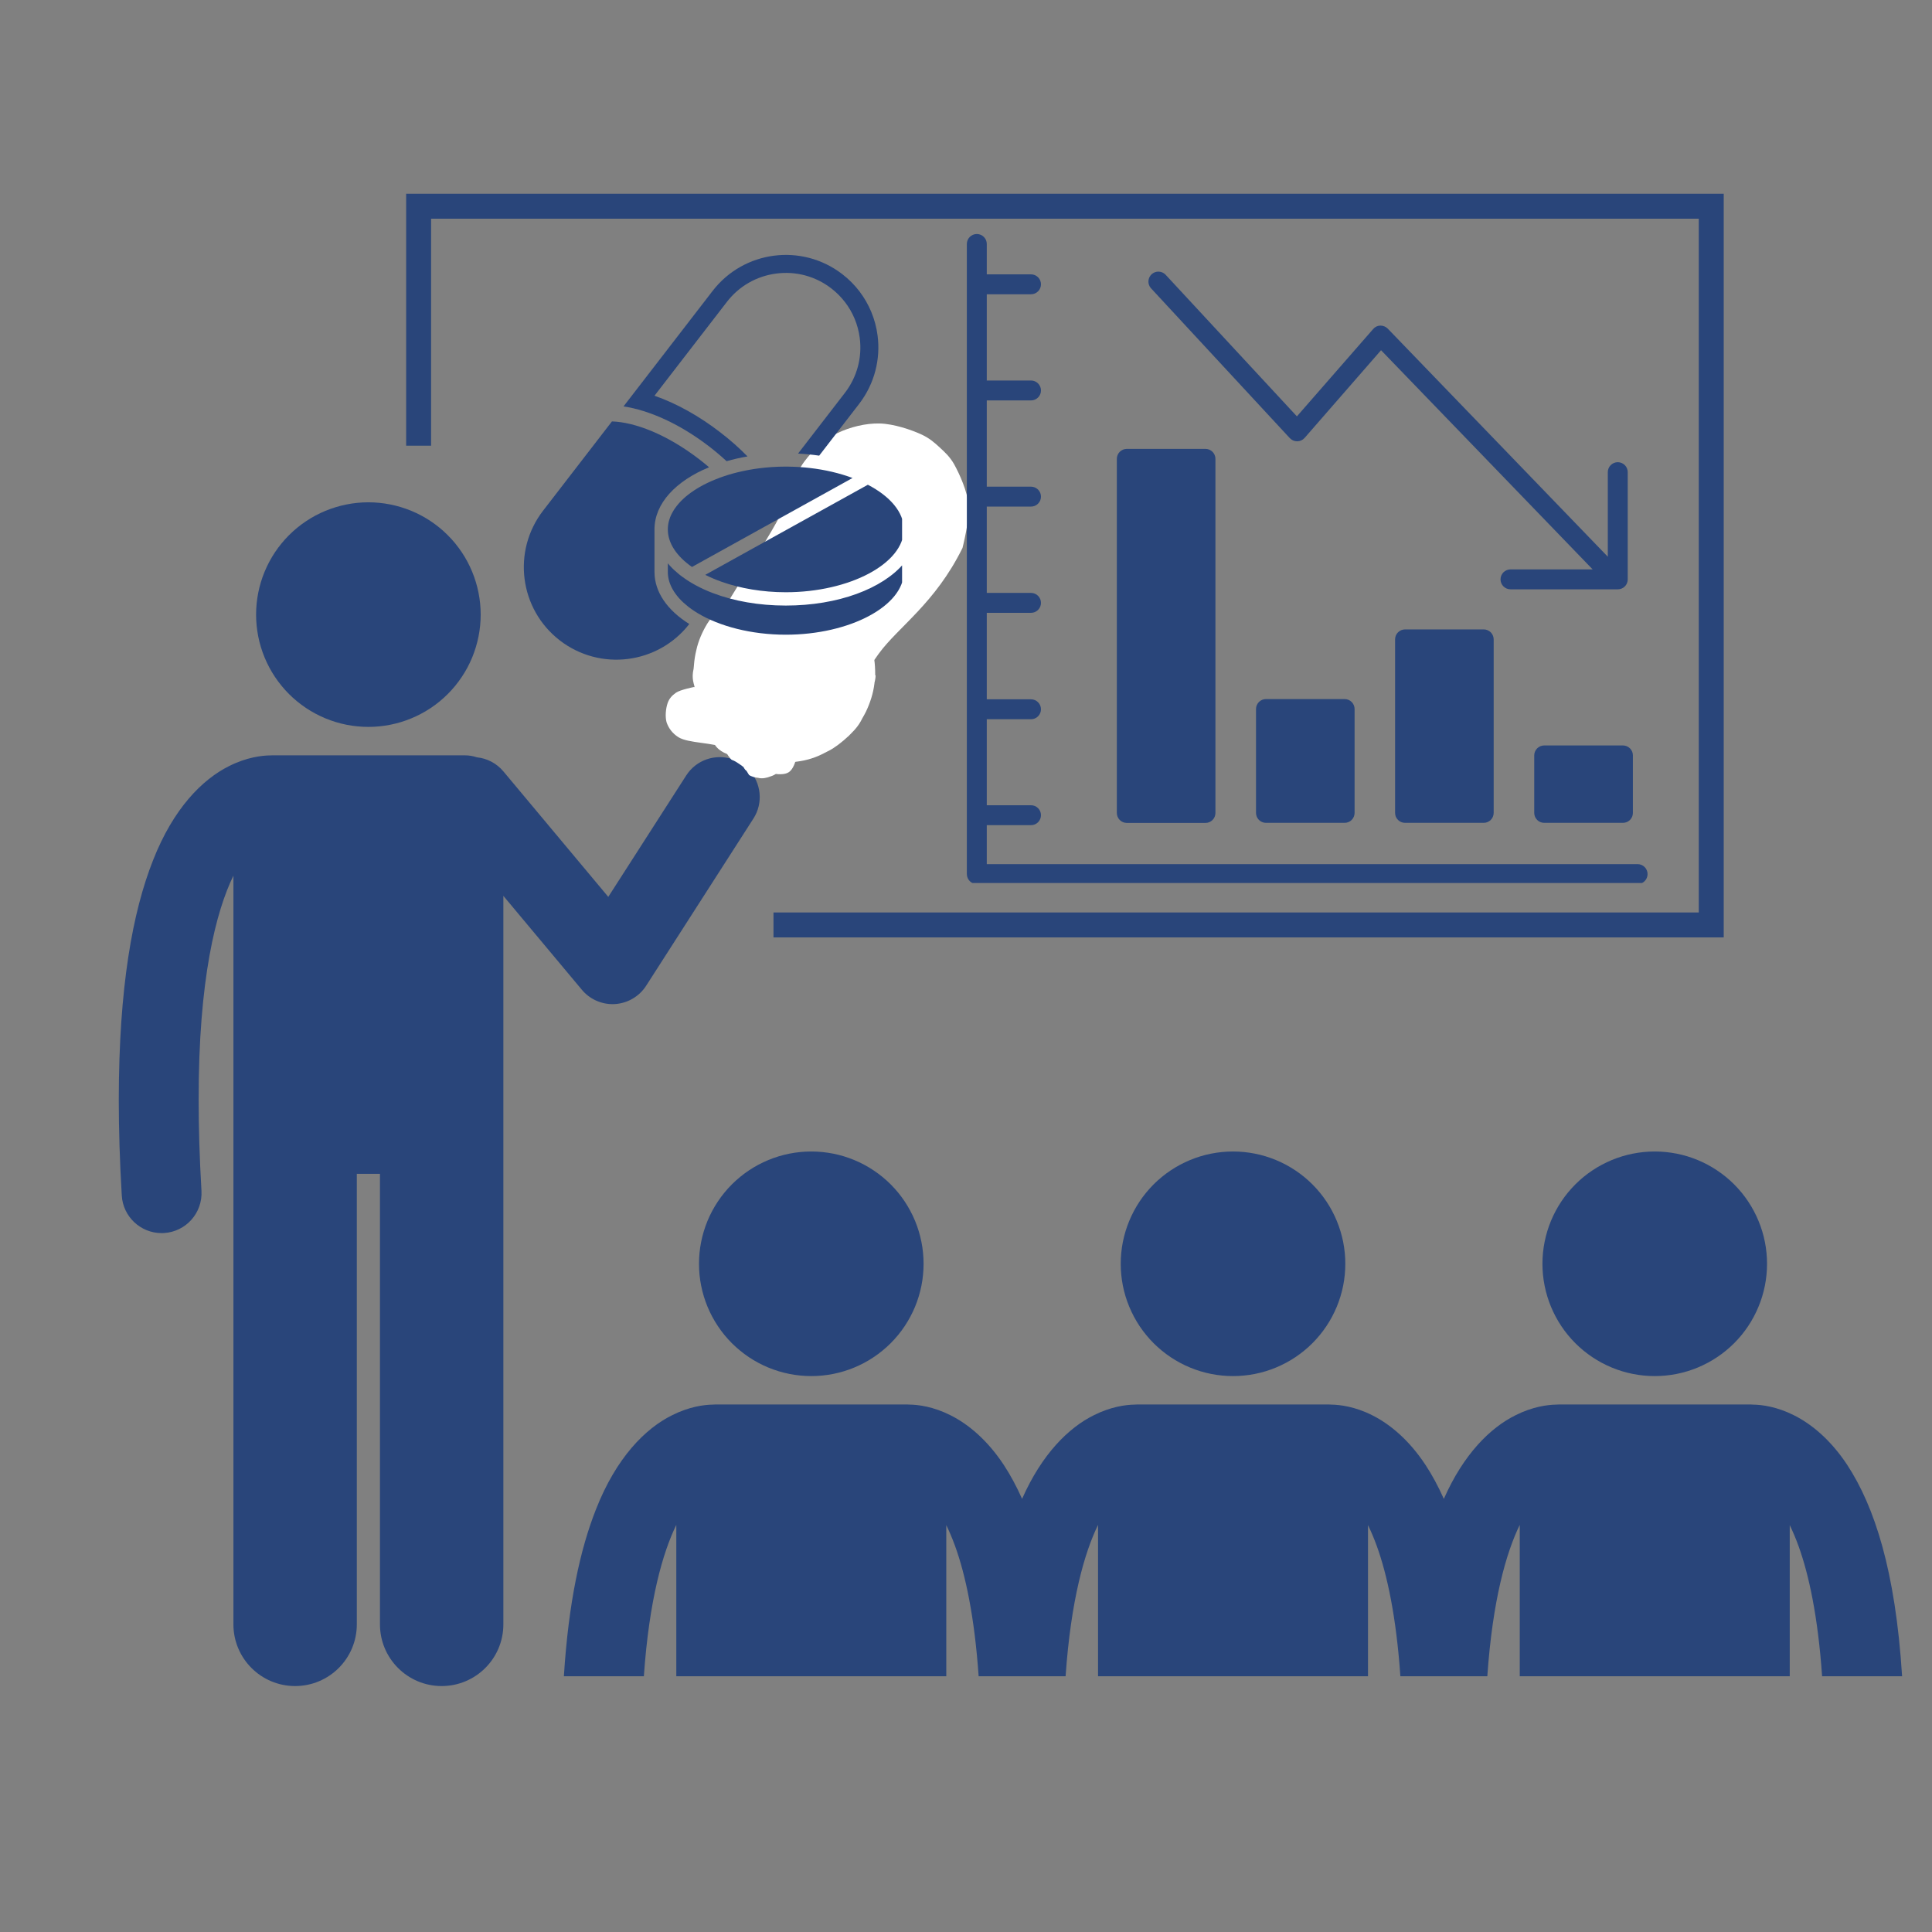
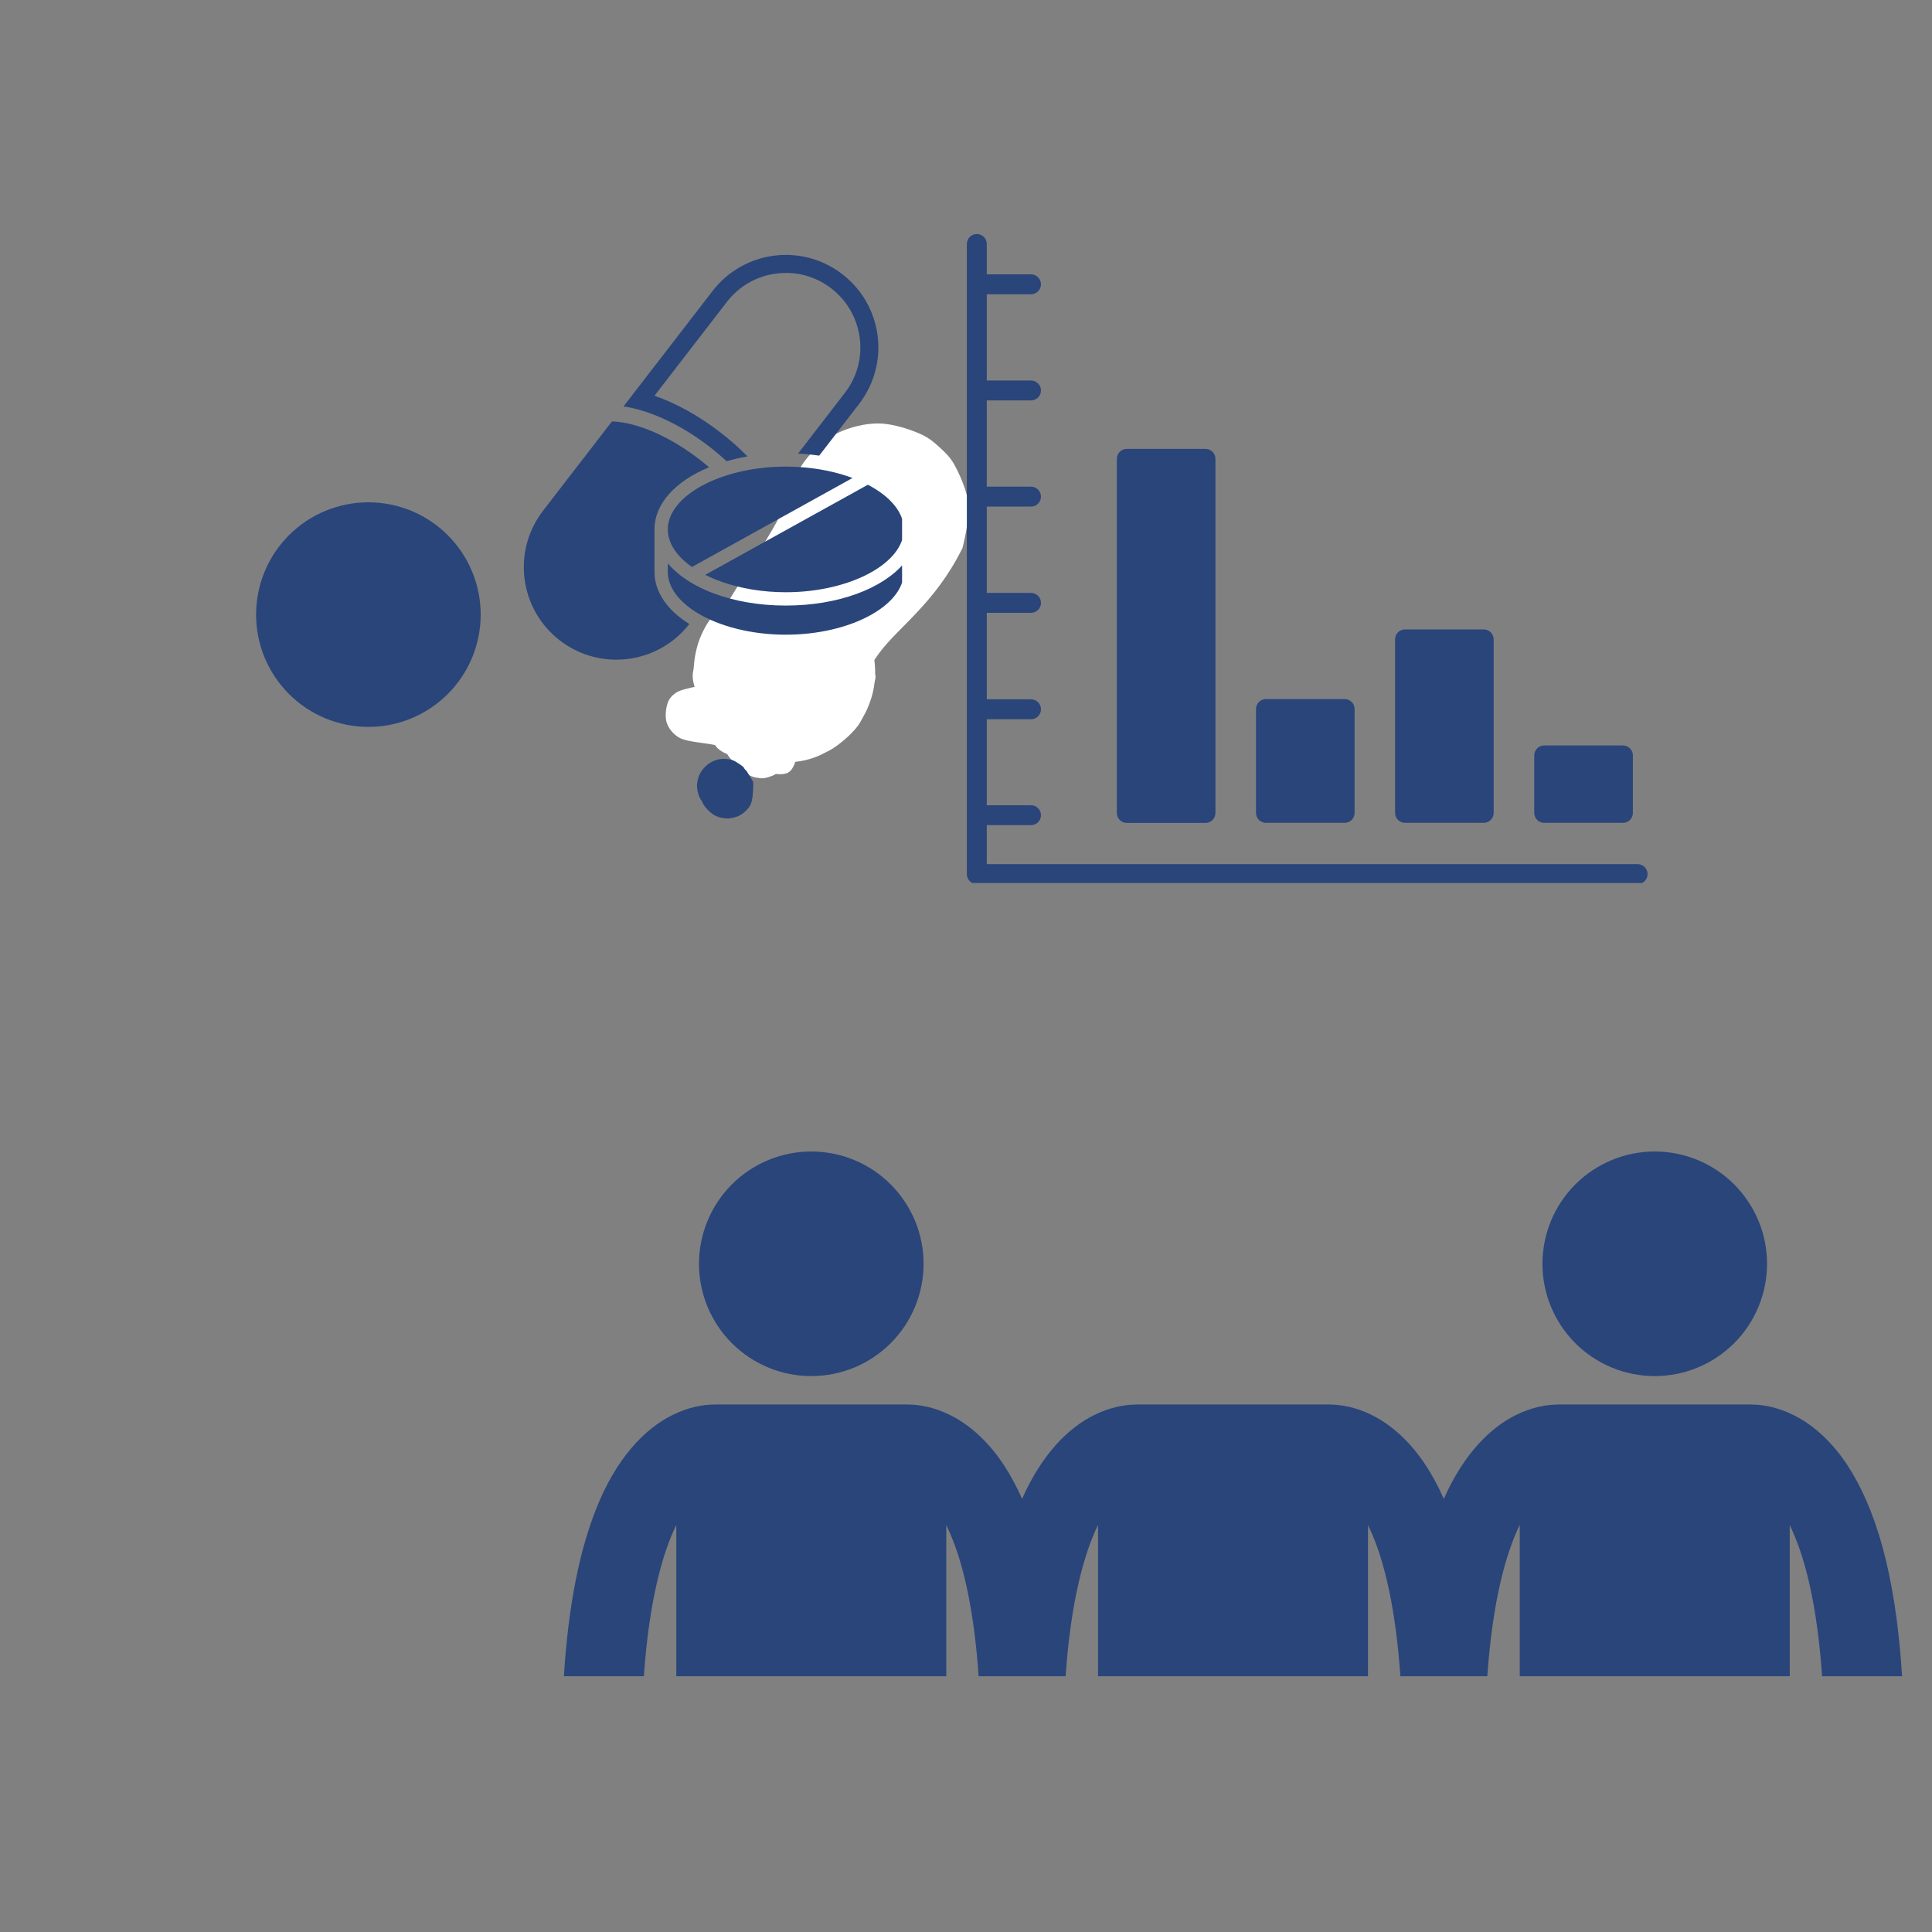
<svg xmlns="http://www.w3.org/2000/svg" width="500" zoomAndPan="magnify" viewBox="0 0 375 375" height="500" preserveAspectRatio="xMidYMid meet" version="1.0">
  <rect x="0" y="0" width="375" height="375" fill="#808080" stroke="none" />
  <defs>
    <clipPath id="0fecc47664">
-       <path d="M 23.055 106 L 173 106 L 173 327.75 L 23.055 327.75 Z M 23.055 106 " clip-rule="nonzero" />
-     </clipPath>
+       </clipPath>
    <clipPath id="3aa4c3fafd">
      <path d="M 78 37.5 L 335 37.5 L 335 182 L 78 182 Z M 78 37.5 " clip-rule="nonzero" />
    </clipPath>
    <clipPath id="6180e8840f">
      <path d="M 109 272 L 369.555 272 L 369.555 326 L 109 326 Z M 109 272 " clip-rule="nonzero" />
    </clipPath>
    <clipPath id="d1655f946b">
      <path d="M 134.41 82 L 188.242 82 L 188.242 148.113 L 134.41 148.113 Z M 134.41 82 " clip-rule="nonzero" />
    </clipPath>
    <clipPath id="31db5e070c">
      <path d="M 186.824 106.352 C 181.5 117.148 174.375 121.648 170.551 126.898 C 166.574 132.301 160.574 145.051 160.801 145.199 C 161.023 145.352 169.199 130.648 169.875 130.949 C 170.324 131.176 168.602 137.023 167.551 139.051 C 166.875 140.551 166.199 141.375 165.074 142.5 C 163.352 144.074 160.5 146.176 157.949 147.074 C 155.398 147.977 152.25 148.199 149.551 147.824 C 146.852 147.375 143.926 146.176 141.75 144.523 C 139.574 142.949 137.551 140.551 136.352 138.074 C 135.148 135.602 134.398 132.676 134.625 129.824 C 134.852 126.523 136.801 121.875 138.449 119.398 C 139.648 117.676 141.074 116.625 142.648 115.574 C 144.227 114.602 146.102 113.773 147.898 113.324 C 149.699 112.875 151.727 112.648 153.602 112.801 C 155.477 112.949 157.352 113.398 159.074 114.148 C 160.875 114.898 162.523 115.949 163.949 117.227 C 165.375 118.426 166.574 120 167.551 121.648 C 168.449 123.227 169.199 125.102 169.5 126.977 C 169.875 128.773 169.949 130.801 169.727 132.676 C 169.5 134.551 168.898 136.426 168.074 138.148 C 167.25 139.801 166.125 141.449 164.773 142.801 C 163.426 144.074 161.852 145.273 160.125 146.102 C 158.477 147 156.602 147.602 154.727 147.824 C 152.852 148.125 150.824 148.051 149.023 147.75 C 147.148 147.375 145.273 146.699 143.625 145.801 C 142.051 144.898 140.477 143.625 139.199 142.199 C 137.926 140.852 136.875 139.199 136.125 137.477 C 135.375 135.75 134.852 133.801 134.699 131.926 C 134.551 130.051 134.699 128.023 135.148 126.227 C 135.523 124.426 136.352 122.551 137.324 120.977 C 138.375 119.398 139.648 117.898 141.148 116.699 C 142.574 115.5 144.301 114.523 146.102 113.852 C 147.824 113.25 149.773 112.801 151.648 112.801 C 153.523 112.727 155.551 112.949 157.352 113.477 C 159.148 114.074 160.949 114.898 162.449 116.023 C 163.949 117.074 165.375 118.5 166.5 120 C 167.625 121.574 168.523 123.301 169.051 125.102 C 169.648 126.898 169.875 128.926 169.875 130.801 C 169.801 132.676 168.824 136.352 168.824 136.352 C 168.824 136.352 169.949 130.949 169.875 130.949 C 169.727 130.949 168.898 136.727 167.551 139.051 C 166.199 141.449 164.102 143.699 161.773 145.199 C 159.449 146.699 156.074 147.602 153.824 147.977 C 152.176 148.199 151.125 148.125 149.551 147.824 C 147.301 147.301 143.926 146.176 141.75 144.523 C 139.574 142.949 137.477 140.102 136.352 138.074 C 135.602 136.648 135.301 135.449 135 134.023 C 134.699 132.676 134.176 131.773 134.625 129.824 C 135.824 124.273 147.602 107.477 151.426 100.051 C 153.602 95.699 154.051 92.324 156.148 89.551 C 157.875 87.227 160.125 85.273 162.523 84.074 C 165 82.875 168.074 82.125 170.773 82.199 C 173.477 82.273 176.852 83.398 178.949 84.375 C 180.375 85.051 181.352 85.875 182.398 86.852 C 183.449 87.824 184.352 88.648 185.176 90.074 C 186.301 92.102 187.727 95.324 188.023 98.023 C 188.25 100.727 186.824 106.352 186.824 106.352 " clip-rule="nonzero" />
    </clipPath>
    <clipPath id="23c28d1b7f">
      <path d="M 140.379 138.375 L 150.934 138.375 L 150.934 149.188 L 140.379 149.188 Z M 140.379 138.375 " clip-rule="nonzero" />
    </clipPath>
    <clipPath id="52d156c426">
      <path d="M 150.898 143.852 C 147.375 149.023 145.051 149.25 143.699 148.727 C 142.352 148.199 140.852 146.398 140.551 144.977 C 140.176 143.551 140.852 141.301 141.824 140.25 C 142.801 139.199 145.051 138.449 146.477 138.676 C 147.898 138.898 149.773 140.324 150.449 141.676 C 151.051 142.949 150.898 145.352 150.148 146.551 C 149.398 147.824 147.301 148.875 145.949 149.102 C 144.824 149.25 143.551 148.875 142.727 148.199 C 141.676 147.375 140.477 145.273 140.398 143.852 C 140.324 142.648 140.852 141.227 141.602 140.324 C 142.352 139.426 143.852 138.75 144.898 138.523 C 145.727 138.301 146.625 138.449 147.375 138.75 C 148.125 138.977 148.949 139.426 149.477 140.102 C 150.148 140.926 150.898 143.551 150.898 143.551 " clip-rule="nonzero" />
    </clipPath>
    <clipPath id="6f7aaf9453">
      <path d="M 129.152 133.312 L 157.668 133.312 L 157.668 151.086 L 129.152 151.086 Z M 129.152 133.312 " clip-rule="nonzero" />
    </clipPath>
    <clipPath id="bd4e1767f4">
      <path d="M 134.699 133.352 C 144.449 135.227 145.949 135.824 147.75 137.176 C 150.227 139.125 155.324 145.574 155.176 145.727 C 155.102 145.801 152.477 142.125 150.824 141.898 C 149.176 141.676 145.426 144.75 145.273 144.523 C 145.199 144.375 147.898 141.898 148.199 142.051 C 148.352 142.199 147.75 143.699 147.301 144.375 C 146.852 145.051 146.176 145.727 145.426 146.102 C 144.676 146.477 143.773 146.699 142.949 146.699 C 142.199 146.699 141.301 146.477 140.551 146.102 C 139.801 145.727 139.125 145.199 138.676 144.449 C 138.074 143.551 137.324 142.051 137.699 140.852 C 138.227 139.199 141.148 136.5 143.176 136.199 C 145.352 135.898 148.352 137.926 150.227 139.125 C 151.875 140.176 153.977 141.148 154.199 142.648 C 154.5 144.523 149.926 149.551 150.148 149.699 C 150.375 149.852 154.125 145.352 154.125 145.273 C 154.125 145.273 150.824 149.551 149.625 150.148 C 149.023 150.375 148.574 150.375 148.051 150.148 C 147.074 149.926 145.574 149.102 144.898 148.199 C 144.227 147.227 143.773 145.727 143.852 144.602 C 144 143.398 144.676 142.051 145.5 141.227 C 146.324 140.477 148.801 139.574 148.949 139.801 C 149.176 140.176 145.648 144.449 143.852 145.051 C 142.426 145.5 140.176 145.199 139.426 144.375 C 138.75 143.625 138.898 141.676 139.125 140.625 C 139.273 139.801 139.727 139.051 140.324 138.449 C 140.852 137.852 141.602 137.324 142.426 137.102 C 143.477 136.801 144.824 136.648 146.176 137.176 C 148.125 138.074 151.648 141.523 152.551 143.477 C 153.148 144.75 153.074 146.023 152.852 147.074 C 152.699 147.898 152.25 148.648 151.648 149.25 C 151.125 149.926 150.375 150.449 149.625 150.676 C 148.875 150.977 147.977 151.199 147.148 150.977 C 146.102 150.824 144.602 150 143.852 149.25 C 143.176 148.648 142.875 147.676 142.648 147.074 C 142.5 146.625 142.426 146.324 142.5 145.801 C 142.727 144.676 143.852 142.5 144.977 141 C 146.398 139.199 148.875 136.875 150.602 136.199 C 151.727 135.75 152.926 135.824 153.898 136.125 C 154.949 136.426 156.074 137.102 156.676 138.074 C 157.352 139.273 157.727 141.602 157.352 142.949 C 157.051 144 156.148 144.977 155.25 145.574 C 154.352 146.176 153.074 146.551 151.949 146.398 C 150.676 146.176 148.574 144.898 147.824 143.773 C 147.227 142.801 147.074 141.523 147.227 140.477 C 147.301 139.426 147.898 138.227 148.648 137.477 C 149.398 136.727 150.602 136.125 151.648 135.977 C 152.699 135.824 154.051 136.051 154.949 136.574 C 155.926 137.102 156.824 138.074 157.199 139.051 C 157.648 140.023 157.727 141.375 157.5 142.426 C 157.273 143.398 156.523 144.676 155.699 145.199 C 154.949 145.727 153.523 145.273 153 145.801 C 152.477 146.324 152.773 147.523 152.398 148.199 C 152.023 148.949 151.5 149.699 150.75 150.148 C 149.852 150.676 148.273 151.125 147.148 150.977 C 145.949 150.898 144.602 150.148 143.852 149.25 C 143.023 148.426 142.426 145.875 142.5 145.801 C 142.574 145.801 143.926 147.824 143.852 147.898 C 143.625 148.051 140.176 145.727 139.426 144.375 C 138.824 143.25 138.898 141.676 139.125 140.625 C 139.273 139.801 139.648 139.051 140.324 138.449 C 141.074 137.699 142.5 136.949 143.625 136.801 C 144.824 136.727 146.324 137.25 147.227 137.773 C 147.977 138.301 148.949 139.648 148.875 139.727 C 148.801 139.801 146.102 137.852 146.176 137.699 C 146.324 137.551 150.074 138.676 151.426 139.801 C 152.773 141 154.574 143.25 154.352 144.898 C 154.125 146.773 150.977 149.852 149.25 150.301 C 148.125 150.602 146.625 149.699 145.727 149.102 C 145.051 148.574 144.602 147.824 144.227 147.074 C 143.926 146.324 143.773 145.426 143.852 144.602 C 144 143.551 144.676 142.051 145.5 141.227 C 146.324 140.477 148.727 139.5 148.949 139.801 C 149.25 140.25 142.727 146.551 142.875 146.699 C 142.949 146.773 147.824 141.824 148.199 142.051 C 148.352 142.199 147.75 143.699 147.301 144.375 C 146.852 145.051 146.176 145.727 145.426 146.102 C 144.676 146.477 143.773 146.699 143.023 146.699 C 142.199 146.699 141.301 146.477 140.551 146.102 C 139.801 145.727 139.125 145.125 138.676 144.449 C 138.148 143.773 137.773 142.875 137.773 142.125 C 137.699 141.449 137.773 140.773 138.375 140.176 C 139.426 138.898 143.699 136.426 146.023 136.426 C 147.977 136.352 149.926 137.551 151.352 138.676 C 152.773 139.727 154.352 141.148 154.727 142.801 C 155.176 144.75 154.648 148.801 153.148 149.852 C 151.801 150.824 148.426 149.926 146.324 149.176 C 144.375 148.426 143.176 146.25 141 145.273 C 138.449 144.074 133.648 144.301 131.699 143.102 C 130.5 142.352 129.75 141.301 129.375 140.176 C 129.074 139.051 129.227 137.477 129.602 136.426 C 129.898 135.602 130.426 135 131.176 134.477 C 132 133.875 134.699 133.352 134.699 133.352 " clip-rule="nonzero" />
    </clipPath>
    <clipPath id="f2ce463c59">
      <path d="M 135.25 147.262 L 145.582 147.262 L 145.582 157.848 L 135.25 157.848 Z M 135.25 147.262 " clip-rule="nonzero" />
    </clipPath>
    <clipPath id="0d3fbf501d">
      <path d="M 145.574 150.977 C 145.574 154.273 145.199 155.176 144.676 155.773 C 144.148 156.449 143.477 156.977 142.727 157.352 C 141.977 157.648 141.074 157.875 140.25 157.801 C 139.426 157.727 138.523 157.5 137.852 157.051 C 137.176 156.602 136.5 155.926 136.051 155.25 C 135.602 154.574 135.375 153.676 135.301 152.852 C 135.227 152.023 135.449 151.125 135.75 150.375 C 136.125 149.625 136.648 148.949 137.324 148.426 C 137.926 147.898 138.824 147.523 139.574 147.375 C 140.398 147.227 141.301 147.301 142.125 147.523 C 142.875 147.75 144.301 148.875 144.301 148.875 " clip-rule="nonzero" />
    </clipPath>
    <clipPath id="0fea9d3434">
      <path d="M 135.852 148.312 L 146.18 148.312 L 146.18 158.898 L 135.852 158.898 Z M 135.852 148.312 " clip-rule="nonzero" />
    </clipPath>
    <clipPath id="7bd4f07a66">
      <path d="M 146.176 152.023 C 146.176 155.324 145.801 156.227 145.273 156.824 C 144.75 157.5 144.074 158.023 143.324 158.398 C 142.574 158.699 141.676 158.926 140.852 158.852 C 140.023 158.773 139.125 158.551 138.449 158.102 C 137.773 157.648 137.102 156.977 136.648 156.301 C 136.199 155.625 135.977 154.727 135.898 153.898 C 135.824 153.074 136.051 152.176 136.352 151.426 C 136.727 150.676 137.25 150 137.926 149.477 C 138.523 148.949 139.426 148.574 140.176 148.426 C 141 148.273 141.898 148.352 142.727 148.574 C 143.477 148.801 144.898 149.926 144.898 149.926 " clip-rule="nonzero" />
    </clipPath>
    <clipPath id="c6edf60441">
      <path d="M 135.852 148.012 L 146.18 148.012 L 146.18 158.598 L 135.852 158.598 Z M 135.852 148.012 " clip-rule="nonzero" />
    </clipPath>
    <clipPath id="81634f44b6">
      <path d="M 146.176 151.727 C 146.176 155.023 145.801 155.926 145.273 156.523 C 144.75 157.199 144.074 157.727 143.324 158.102 C 142.574 158.398 141.676 158.625 140.852 158.551 C 140.023 158.477 139.125 158.25 138.449 157.801 C 137.773 157.352 137.102 156.676 136.648 156 C 136.199 155.324 135.977 154.426 135.898 153.602 C 135.824 152.773 136.051 151.875 136.352 151.125 C 136.727 150.375 137.25 149.699 137.926 149.176 C 138.523 148.648 139.426 148.273 140.176 148.125 C 141 147.977 141.898 148.051 142.727 148.273 C 143.477 148.5 144.898 149.625 144.898 149.625 " clip-rule="nonzero" />
    </clipPath>
    <clipPath id="88370fc0b1">
      <path d="M 187.5 45.391 L 320 45.391 L 320 171.391 L 187.5 171.391 Z M 187.5 45.391 " clip-rule="nonzero" />
    </clipPath>
    <clipPath id="8bf7f4d0b1">
      <path d="M 136 94 L 175.094 94 L 175.094 115 L 136 115 Z M 136 94 " clip-rule="nonzero" />
    </clipPath>
    <clipPath id="c44b7add73">
      <path d="M 129 109 L 175.094 109 L 175.094 124 L 129 124 Z M 129 109 " clip-rule="nonzero" />
    </clipPath>
  </defs>
  <g clip-path="url(#0fecc47664)">
    <path fill="#29457a" d="M 112.945 192.121 C 114.418 193.887 116.609 194.902 118.891 194.902 C 119.055 194.902 119.215 194.895 119.379 194.887 C 121.832 194.73 124.082 193.406 125.414 191.336 L 146.238 158.883 C 148.199 155.832 147.738 151.926 145.359 149.398 L 172.473 108.957 L 169.254 106.797 L 142.082 147.328 C 138.82 146.277 135.133 147.492 133.195 150.516 L 118.066 174.082 L 97.711 149.73 C 96.367 148.121 94.508 147.199 92.578 146.996 C 91.832 146.75 91.043 146.609 90.215 146.609 L 52.789 146.609 C 52.711 146.609 52.637 146.621 52.562 146.621 C 50.828 146.629 47.859 146.988 44.477 148.691 C 39.266 151.277 33.648 156.93 29.719 166.945 C 25.738 177 23.07 191.535 23.055 213.488 C 23.055 219.16 23.238 225.332 23.637 232.047 C 23.875 236.164 27.293 239.344 31.363 239.344 C 31.516 239.344 31.672 239.34 31.824 239.332 C 36.098 239.078 39.355 235.414 39.105 231.137 C 38.727 224.695 38.555 218.828 38.559 213.484 C 38.523 190.02 41.945 176.844 45.305 169.969 L 45.305 315.285 C 45.305 321.902 50.668 327.262 57.281 327.262 C 63.895 327.262 69.258 321.902 69.258 315.285 L 69.258 227.836 L 73.75 227.836 L 73.75 315.285 C 73.75 321.902 79.113 327.262 85.727 327.262 C 92.34 327.262 97.703 321.902 97.703 315.285 L 97.703 173.887 Z M 112.945 192.121 " fill-opacity="1" fill-rule="nonzero" />
  </g>
  <path fill="#29457a" d="M 93.301 119.293 C 93.301 120.008 93.266 120.719 93.195 121.43 C 93.125 122.141 93.02 122.848 92.879 123.547 C 92.742 124.246 92.566 124.938 92.359 125.621 C 92.152 126.305 91.914 126.977 91.641 127.637 C 91.367 128.293 91.062 128.938 90.727 129.57 C 90.391 130.199 90.023 130.809 89.625 131.402 C 89.23 131.996 88.805 132.57 88.352 133.121 C 87.898 133.672 87.422 134.203 86.914 134.707 C 86.41 135.211 85.883 135.691 85.332 136.145 C 84.777 136.598 84.207 137.02 83.613 137.418 C 83.02 137.812 82.406 138.18 81.777 138.516 C 81.148 138.852 80.504 139.156 79.844 139.43 C 79.184 139.703 78.512 139.945 77.832 140.152 C 77.148 140.359 76.457 140.531 75.754 140.672 C 75.055 140.812 74.352 140.914 73.641 140.984 C 72.93 141.055 72.219 141.09 71.504 141.09 C 70.789 141.09 70.078 141.055 69.367 140.984 C 68.656 140.914 67.949 140.812 67.25 140.672 C 66.551 140.531 65.859 140.359 65.176 140.152 C 64.492 139.945 63.82 139.703 63.16 139.43 C 62.504 139.156 61.859 138.852 61.227 138.516 C 60.598 138.18 59.988 137.812 59.395 137.418 C 58.801 137.02 58.227 136.598 57.676 136.145 C 57.125 135.691 56.594 135.211 56.09 134.707 C 55.586 134.203 55.105 133.672 54.656 133.121 C 54.203 132.57 53.777 131.996 53.379 131.402 C 52.984 130.809 52.617 130.199 52.281 129.57 C 51.945 128.938 51.641 128.293 51.367 127.637 C 51.094 126.977 50.852 126.305 50.645 125.621 C 50.438 124.938 50.266 124.246 50.125 123.547 C 49.988 122.848 49.883 122.141 49.812 121.43 C 49.742 120.719 49.707 120.008 49.707 119.293 C 49.707 118.582 49.742 117.867 49.812 117.156 C 49.883 116.449 49.988 115.742 50.125 115.043 C 50.266 114.34 50.438 113.648 50.645 112.969 C 50.852 112.285 51.094 111.613 51.367 110.953 C 51.641 110.293 51.945 109.648 52.281 109.02 C 52.617 108.391 52.984 107.777 53.379 107.184 C 53.777 106.59 54.203 106.02 54.656 105.465 C 55.105 104.914 55.586 104.387 56.09 103.883 C 56.594 103.379 57.125 102.898 57.676 102.445 C 58.227 101.992 58.801 101.566 59.395 101.172 C 59.988 100.773 60.598 100.406 61.227 100.07 C 61.859 99.734 62.504 99.43 63.16 99.156 C 63.82 98.883 64.492 98.645 65.176 98.438 C 65.859 98.23 66.551 98.055 67.25 97.918 C 67.949 97.777 68.656 97.672 69.367 97.602 C 70.078 97.531 70.789 97.496 71.504 97.496 C 72.219 97.496 72.93 97.531 73.641 97.602 C 74.352 97.672 75.055 97.777 75.754 97.918 C 76.457 98.055 77.148 98.23 77.832 98.438 C 78.512 98.645 79.184 98.883 79.844 99.156 C 80.504 99.43 81.148 99.734 81.777 100.07 C 82.406 100.406 83.02 100.773 83.613 101.172 C 84.207 101.566 84.777 101.992 85.332 102.445 C 85.883 102.898 86.41 103.379 86.914 103.883 C 87.422 104.387 87.898 104.914 88.352 105.465 C 88.805 106.02 89.23 106.59 89.625 107.184 C 90.023 107.777 90.391 108.391 90.727 109.02 C 91.062 109.648 91.367 110.293 91.641 110.953 C 91.914 111.613 92.152 112.285 92.359 112.969 C 92.566 113.648 92.742 114.34 92.879 115.043 C 93.02 115.742 93.125 116.449 93.195 117.156 C 93.266 117.867 93.301 118.582 93.301 119.293 Z M 93.301 119.293 " fill-opacity="1" fill-rule="nonzero" />
  <g clip-path="url(#3aa4c3fafd)">
-     <path fill="#29457a" d="M 334.574 37.613 L 78.832 37.613 L 78.832 86.508 L 83.676 86.508 L 83.676 42.453 L 329.73 42.453 L 329.73 177.109 L 150.133 177.109 L 150.133 181.953 L 334.574 181.953 Z M 334.574 37.613 " fill-opacity="1" fill-rule="nonzero" />
-   </g>
+     </g>
  <path fill="#29457a" d="M 179.266 245.301 C 179.266 246.016 179.23 246.727 179.16 247.438 C 179.094 248.148 178.988 248.852 178.848 249.555 C 178.707 250.254 178.535 250.945 178.328 251.629 C 178.121 252.312 177.879 252.984 177.609 253.641 C 177.336 254.301 177.031 254.945 176.691 255.574 C 176.355 256.207 175.988 256.816 175.594 257.41 C 175.195 258.004 174.773 258.578 174.32 259.129 C 173.867 259.68 173.387 260.207 172.883 260.715 C 172.379 261.219 171.852 261.695 171.297 262.148 C 170.746 262.602 170.172 263.027 169.578 263.422 C 168.988 263.82 168.375 264.188 167.746 264.523 C 167.117 264.859 166.473 265.164 165.812 265.438 C 165.152 265.711 164.48 265.953 163.797 266.16 C 163.113 266.367 162.422 266.539 161.723 266.68 C 161.023 266.816 160.316 266.922 159.605 266.992 C 158.898 267.062 158.184 267.098 157.469 267.098 C 156.758 267.098 156.043 267.062 155.336 266.992 C 154.625 266.922 153.918 266.816 153.219 266.68 C 152.52 266.539 151.828 266.367 151.145 266.16 C 150.461 265.953 149.789 265.711 149.129 265.438 C 148.469 265.164 147.824 264.859 147.195 264.523 C 146.566 264.188 145.953 263.82 145.359 263.422 C 144.77 263.027 144.195 262.602 143.645 262.148 C 143.09 261.695 142.562 261.219 142.059 260.715 C 141.555 260.207 141.074 259.68 140.621 259.129 C 140.168 258.578 139.746 258.004 139.348 257.41 C 138.949 256.816 138.586 256.207 138.246 255.574 C 137.91 254.945 137.605 254.301 137.332 253.641 C 137.059 252.984 136.82 252.312 136.613 251.629 C 136.406 250.945 136.23 250.254 136.094 249.555 C 135.953 248.852 135.848 248.148 135.777 247.438 C 135.711 246.727 135.676 246.016 135.676 245.301 C 135.676 244.586 135.711 243.875 135.777 243.164 C 135.848 242.453 135.953 241.75 136.094 241.047 C 136.23 240.348 136.406 239.656 136.613 238.973 C 136.82 238.289 137.059 237.621 137.332 236.961 C 137.605 236.301 137.91 235.656 138.246 235.027 C 138.586 234.398 138.949 233.785 139.348 233.191 C 139.746 232.598 140.168 232.023 140.621 231.473 C 141.074 230.922 141.555 230.395 142.059 229.887 C 142.562 229.383 143.09 228.906 143.645 228.453 C 144.195 228 144.77 227.574 145.359 227.18 C 145.953 226.781 146.566 226.414 147.195 226.078 C 147.824 225.742 148.469 225.438 149.129 225.164 C 149.789 224.891 150.461 224.648 151.145 224.441 C 151.828 224.234 152.52 224.062 153.219 223.922 C 153.918 223.785 154.625 223.68 155.336 223.609 C 156.043 223.539 156.758 223.504 157.469 223.504 C 158.184 223.504 158.898 223.539 159.605 223.609 C 160.316 223.68 161.023 223.785 161.723 223.922 C 162.422 224.062 163.113 224.234 163.797 224.441 C 164.48 224.648 165.152 224.891 165.812 225.164 C 166.473 225.438 167.117 225.742 167.746 226.078 C 168.375 226.414 168.988 226.781 169.578 227.18 C 170.172 227.574 170.746 228 171.297 228.453 C 171.852 228.906 172.379 229.383 172.883 229.887 C 173.387 230.395 173.867 230.922 174.32 231.473 C 174.773 232.023 175.195 232.598 175.594 233.191 C 175.988 233.785 176.355 234.398 176.691 235.027 C 177.031 235.656 177.336 236.301 177.609 236.961 C 177.879 237.621 178.121 238.289 178.328 238.973 C 178.535 239.656 178.707 240.348 178.848 241.047 C 178.988 241.75 179.094 242.453 179.16 243.164 C 179.23 243.875 179.266 244.586 179.266 245.301 Z M 179.266 245.301 " fill-opacity="1" fill-rule="nonzero" />
-   <path fill="#29457a" d="M 261.125 245.301 C 261.125 246.016 261.09 246.727 261.02 247.438 C 260.949 248.148 260.844 248.852 260.707 249.555 C 260.566 250.254 260.395 250.945 260.184 251.629 C 259.977 252.312 259.738 252.984 259.465 253.641 C 259.191 254.301 258.887 254.945 258.551 255.574 C 258.215 256.207 257.848 256.816 257.449 257.41 C 257.055 258.004 256.629 258.578 256.176 259.129 C 255.723 259.68 255.246 260.207 254.738 260.715 C 254.234 261.219 253.707 261.695 253.156 262.148 C 252.602 262.602 252.031 263.027 251.438 263.422 C 250.844 263.82 250.23 264.188 249.602 264.523 C 248.973 264.859 248.328 265.164 247.668 265.438 C 247.008 265.711 246.34 265.953 245.656 266.16 C 244.973 266.367 244.281 266.539 243.578 266.68 C 242.879 266.816 242.176 266.922 241.465 266.992 C 240.754 267.062 240.043 267.098 239.328 267.098 C 238.613 267.098 237.902 267.062 237.191 266.992 C 236.48 266.922 235.777 266.816 235.074 266.68 C 234.375 266.539 233.684 266.367 233 266.16 C 232.316 265.953 231.645 265.711 230.988 265.438 C 230.328 265.164 229.684 264.859 229.055 264.523 C 228.422 264.188 227.812 263.82 227.219 263.422 C 226.625 263.027 226.051 262.602 225.5 262.148 C 224.949 261.695 224.422 261.219 223.914 260.715 C 223.41 260.207 222.934 259.68 222.48 259.129 C 222.027 258.578 221.602 258.004 221.203 257.41 C 220.809 256.816 220.441 256.207 220.105 255.574 C 219.77 254.945 219.465 254.301 219.191 253.641 C 218.918 252.984 218.676 252.312 218.469 251.629 C 218.262 250.945 218.09 250.254 217.949 249.555 C 217.812 248.852 217.707 248.148 217.637 247.438 C 217.566 246.727 217.531 246.016 217.531 245.301 C 217.531 244.586 217.566 243.875 217.637 243.164 C 217.707 242.453 217.812 241.75 217.949 241.047 C 218.09 240.348 218.262 239.656 218.469 238.973 C 218.676 238.289 218.918 237.621 219.191 236.961 C 219.465 236.301 219.77 235.656 220.105 235.027 C 220.441 234.398 220.809 233.785 221.203 233.191 C 221.602 232.598 222.027 232.023 222.48 231.473 C 222.934 230.922 223.41 230.395 223.914 229.887 C 224.422 229.383 224.949 228.906 225.5 228.453 C 226.051 228 226.625 227.574 227.219 227.18 C 227.812 226.781 228.422 226.414 229.055 226.078 C 229.684 225.742 230.328 225.438 230.988 225.164 C 231.645 224.891 232.316 224.648 233 224.441 C 233.684 224.234 234.375 224.062 235.074 223.922 C 235.777 223.785 236.48 223.68 237.191 223.609 C 237.902 223.539 238.613 223.504 239.328 223.504 C 240.043 223.504 240.754 223.539 241.465 223.609 C 242.176 223.68 242.879 223.785 243.578 223.922 C 244.281 224.062 244.973 224.234 245.656 224.441 C 246.34 224.648 247.008 224.891 247.668 225.164 C 248.328 225.438 248.973 225.742 249.602 226.078 C 250.23 226.414 250.844 226.781 251.438 227.18 C 252.031 227.574 252.602 228 253.156 228.453 C 253.707 228.906 254.234 229.383 254.738 229.887 C 255.246 230.395 255.723 230.922 256.176 231.473 C 256.629 232.023 257.055 232.598 257.449 233.191 C 257.848 233.785 258.215 234.398 258.551 235.027 C 258.887 235.656 259.191 236.301 259.465 236.961 C 259.738 237.621 259.977 238.289 260.184 238.973 C 260.395 239.656 260.566 240.348 260.707 241.047 C 260.844 241.75 260.949 242.453 261.02 243.164 C 261.09 243.875 261.125 244.586 261.125 245.301 Z M 261.125 245.301 " fill-opacity="1" fill-rule="nonzero" />
  <g clip-path="url(#6180e8840f)">
    <path fill="#29457a" d="M 131.27 295.98 L 131.27 325.355 L 183.672 325.355 L 183.672 296.023 C 184.246 297.203 184.824 298.551 185.398 300.129 C 187.395 305.664 189.156 313.809 189.953 325.355 L 206.832 325.355 C 207.863 310.5 210.516 301.328 213.129 295.98 L 213.129 325.355 L 265.527 325.355 L 265.527 296.023 C 266.102 297.203 266.684 298.551 267.254 300.129 C 269.25 305.664 271.012 313.809 271.812 325.355 L 288.688 325.355 C 289.719 310.5 292.371 301.328 294.984 295.98 L 294.984 325.355 L 347.387 325.355 L 347.387 296.023 C 347.961 297.203 348.539 298.551 349.109 300.129 C 351.109 305.664 352.867 313.809 353.668 325.355 L 369.195 325.355 C 367.906 304.816 363.809 292.379 358.551 284.344 C 355.367 279.516 351.645 276.418 348.207 274.703 C 344.895 273.031 341.984 272.656 340.238 272.633 C 340.125 272.629 340.016 272.613 339.898 272.613 L 302.473 272.613 C 302.34 272.613 302.215 272.629 302.086 272.633 C 300.336 272.66 297.445 273.043 294.16 274.699 C 289.309 277.102 284.113 282.168 280.246 290.93 C 279.145 288.449 277.953 286.266 276.691 284.344 C 273.512 279.516 269.789 276.418 266.348 274.699 C 263.039 273.031 260.129 272.656 258.379 272.633 C 258.266 272.629 258.156 272.613 258.039 272.613 L 220.613 272.613 C 220.484 272.613 220.355 272.629 220.23 272.633 C 218.48 272.66 215.59 273.043 212.301 274.699 C 207.453 277.102 202.254 282.168 198.387 290.926 C 197.285 288.449 196.094 286.266 194.836 284.344 C 191.652 279.512 187.93 276.414 184.488 274.699 C 181.18 273.027 178.27 272.652 176.523 272.629 C 176.41 272.625 176.297 272.613 176.18 272.613 L 138.754 272.613 C 138.625 272.613 138.496 272.625 138.371 272.633 C 136.621 272.656 133.73 273.043 130.445 274.699 C 125.23 277.281 119.613 282.934 115.684 292.949 C 112.629 300.664 110.352 311.035 109.449 325.355 L 124.973 325.355 C 126.004 310.5 128.656 301.332 131.27 295.98 Z M 131.27 295.98 " fill-opacity="1" fill-rule="nonzero" />
  </g>
  <path fill="#29457a" d="M 342.98 245.301 C 342.98 246.016 342.945 246.727 342.875 247.438 C 342.805 248.148 342.703 248.852 342.562 249.555 C 342.422 250.254 342.25 250.945 342.043 251.629 C 341.836 252.312 341.594 252.984 341.32 253.641 C 341.047 254.301 340.742 254.945 340.406 255.574 C 340.07 256.207 339.703 256.816 339.309 257.41 C 338.91 258.004 338.488 258.578 338.035 259.129 C 337.582 259.68 337.102 260.207 336.598 260.715 C 336.094 261.219 335.562 261.695 335.012 262.148 C 334.461 262.602 333.887 263.027 333.293 263.422 C 332.699 263.82 332.09 264.188 331.461 264.523 C 330.828 264.859 330.184 265.164 329.527 265.438 C 328.867 265.711 328.195 265.953 327.512 266.16 C 326.828 266.367 326.137 266.539 325.438 266.68 C 324.738 266.816 324.031 266.922 323.32 266.992 C 322.609 267.062 321.898 267.098 321.184 267.098 C 320.473 267.098 319.758 267.062 319.047 266.992 C 318.34 266.922 317.633 266.816 316.934 266.68 C 316.234 266.539 315.539 266.367 314.859 266.16 C 314.176 265.953 313.504 265.711 312.844 265.438 C 312.184 265.164 311.539 264.859 310.91 264.523 C 310.281 264.188 309.668 263.82 309.074 263.422 C 308.48 263.027 307.91 262.602 307.355 262.148 C 306.805 261.695 306.277 261.219 305.773 260.715 C 305.27 260.207 304.789 259.68 304.336 259.129 C 303.883 258.578 303.457 258.004 303.062 257.41 C 302.664 256.816 302.297 256.207 301.961 255.574 C 301.625 254.945 301.32 254.301 301.047 253.641 C 300.773 252.984 300.535 252.312 300.328 251.629 C 300.121 250.945 299.945 250.254 299.809 249.555 C 299.668 248.852 299.562 248.148 299.492 247.438 C 299.422 246.727 299.387 246.016 299.387 245.301 C 299.387 244.586 299.422 243.875 299.492 243.164 C 299.562 242.453 299.668 241.75 299.809 241.047 C 299.945 240.348 300.121 239.656 300.328 238.973 C 300.535 238.289 300.773 237.621 301.047 236.961 C 301.32 236.301 301.625 235.656 301.961 235.027 C 302.297 234.398 302.664 233.785 303.062 233.191 C 303.457 232.598 303.883 232.023 304.336 231.473 C 304.789 230.922 305.27 230.395 305.773 229.887 C 306.277 229.383 306.805 228.906 307.355 228.453 C 307.91 228 308.48 227.574 309.074 227.18 C 309.668 226.781 310.281 226.414 310.91 226.078 C 311.539 225.742 312.184 225.438 312.844 225.164 C 313.504 224.891 314.176 224.648 314.859 224.441 C 315.539 224.234 316.234 224.062 316.934 223.922 C 317.633 223.785 318.34 223.68 319.047 223.609 C 319.758 223.539 320.473 223.504 321.184 223.504 C 321.898 223.504 322.609 223.539 323.32 223.609 C 324.031 223.68 324.738 223.785 325.438 223.922 C 326.137 224.062 326.828 224.234 327.512 224.441 C 328.195 224.648 328.867 224.891 329.527 225.164 C 330.184 225.438 330.828 225.742 331.461 226.078 C 332.09 226.414 332.699 226.781 333.293 227.18 C 333.887 227.574 334.461 228 335.012 228.453 C 335.562 228.906 336.094 229.383 336.598 229.887 C 337.102 230.395 337.582 230.922 338.035 231.473 C 338.488 232.023 338.91 232.598 339.309 233.191 C 339.703 233.785 340.07 234.398 340.406 235.027 C 340.742 235.656 341.047 236.301 341.32 236.961 C 341.594 237.621 341.836 238.289 342.043 238.973 C 342.25 239.656 342.422 240.348 342.562 241.047 C 342.703 241.75 342.805 242.453 342.875 243.164 C 342.945 243.875 342.98 244.586 342.98 245.301 Z M 342.98 245.301 " fill-opacity="1" fill-rule="nonzero" />
  <g clip-path="url(#d1655f946b)">
    <g clip-path="url(#31db5e070c)">
      <path fill="#ffffff" d="M 131.625 79.199 L 191.023 79.199 L 191.023 150.898 L 131.625 150.898 Z M 131.625 79.199 " fill-opacity="1" fill-rule="nonzero" />
    </g>
  </g>
  <g clip-path="url(#23c28d1b7f)">
    <g clip-path="url(#52d156c426)">
      <path fill="#ffffff" d="M 137.398 135.523 L 153.977 135.523 L 153.977 152.164 L 137.398 152.164 Z M 137.398 135.523 " fill-opacity="1" fill-rule="nonzero" />
    </g>
  </g>
  <g clip-path="url(#6f7aaf9453)">
    <g clip-path="url(#bd4e1767f4)">
      <path fill="#ffffff" d="M 126.375 130.352 L 160.535 130.352 L 160.535 154.051 L 126.375 154.051 Z M 126.375 130.352 " fill-opacity="1" fill-rule="nonzero" />
    </g>
  </g>
  <g clip-path="url(#f2ce463c59)">
    <g clip-path="url(#0d3fbf501d)">
      <path fill="#29457a" d="M 132.301 144.375 L 148.727 144.375 L 148.727 160.801 L 132.301 160.801 Z M 132.301 144.375 " fill-opacity="1" fill-rule="nonzero" />
    </g>
  </g>
  <g clip-path="url(#0fea9d3434)">
    <g clip-path="url(#7bd4f07a66)">
      <path fill="#29457a" d="M 132.898 145.426 L 149.324 145.426 L 149.324 161.852 L 132.898 161.852 Z M 132.898 145.426 " fill-opacity="1" fill-rule="nonzero" />
    </g>
  </g>
  <g clip-path="url(#c6edf60441)">
    <g clip-path="url(#81634f44b6)">
      <path fill="#29457a" d="M 132.898 145.125 L 149.324 145.125 L 149.324 161.551 L 132.898 161.551 Z M 132.898 145.125 " fill-opacity="1" fill-rule="nonzero" />
    </g>
  </g>
  <path fill="#29457a" d="M 272.719 122.168 L 287.988 122.168 C 288.242 122.168 288.488 122.219 288.727 122.316 C 288.965 122.414 289.172 122.555 289.355 122.734 C 289.535 122.918 289.676 123.125 289.773 123.363 C 289.871 123.598 289.922 123.844 289.922 124.102 L 289.922 157.781 C 289.922 158.035 289.871 158.281 289.773 158.52 C 289.676 158.758 289.535 158.965 289.355 159.148 C 289.172 159.328 288.965 159.469 288.727 159.566 C 288.488 159.664 288.242 159.715 287.988 159.715 L 272.719 159.715 C 272.461 159.715 272.215 159.664 271.977 159.566 C 271.742 159.469 271.531 159.328 271.352 159.148 C 271.168 158.965 271.031 158.758 270.93 158.52 C 270.832 158.281 270.785 158.035 270.785 157.781 L 270.785 124.102 C 270.785 123.844 270.832 123.598 270.93 123.363 C 271.031 123.125 271.168 122.918 271.352 122.734 C 271.531 122.555 271.742 122.414 271.977 122.316 C 272.215 122.219 272.461 122.168 272.719 122.168 Z M 272.719 122.168 " fill-opacity="1" fill-rule="nonzero" />
  <path fill="#29457a" d="M 218.711 87.129 L 233.98 87.129 C 234.238 87.129 234.484 87.18 234.723 87.277 C 234.957 87.375 235.168 87.516 235.348 87.695 C 235.531 87.875 235.668 88.086 235.77 88.324 C 235.867 88.559 235.914 88.805 235.914 89.062 L 235.914 157.797 C 235.914 158.051 235.867 158.297 235.77 158.535 C 235.668 158.773 235.531 158.98 235.348 159.164 C 235.168 159.344 234.957 159.484 234.723 159.582 C 234.484 159.68 234.238 159.73 233.98 159.73 L 218.711 159.73 C 218.457 159.73 218.211 159.68 217.973 159.582 C 217.734 159.484 217.527 159.344 217.344 159.164 C 217.164 158.98 217.023 158.773 216.926 158.535 C 216.828 158.297 216.777 158.051 216.777 157.797 L 216.777 89.062 C 216.777 88.805 216.828 88.559 216.926 88.324 C 217.023 88.086 217.164 87.875 217.344 87.695 C 217.527 87.516 217.734 87.375 217.973 87.277 C 218.211 87.18 218.457 87.129 218.711 87.129 Z M 218.711 87.129 " fill-opacity="1" fill-rule="nonzero" />
  <path fill="#29457a" d="M 245.723 135.688 L 260.992 135.688 C 261.25 135.688 261.496 135.738 261.73 135.836 C 261.969 135.934 262.18 136.074 262.359 136.254 C 262.539 136.438 262.68 136.645 262.777 136.883 C 262.875 137.121 262.926 137.367 262.926 137.621 L 262.926 157.781 C 262.926 158.035 262.875 158.281 262.777 158.52 C 262.68 158.758 262.539 158.965 262.359 159.148 C 262.18 159.328 261.969 159.469 261.73 159.566 C 261.496 159.664 261.25 159.715 260.992 159.715 L 245.723 159.715 C 245.465 159.715 245.219 159.664 244.984 159.566 C 244.746 159.469 244.535 159.328 244.355 159.148 C 244.176 158.965 244.035 158.758 243.938 158.52 C 243.84 158.281 243.789 158.035 243.789 157.781 L 243.789 137.621 C 243.789 137.367 243.84 137.121 243.938 136.883 C 244.035 136.645 244.176 136.438 244.355 136.254 C 244.535 136.074 244.746 135.934 244.984 135.836 C 245.219 135.738 245.465 135.688 245.723 135.688 Z M 245.723 135.688 " fill-opacity="1" fill-rule="nonzero" />
  <path fill="#29457a" d="M 299.727 144.691 L 315.012 144.691 C 315.27 144.691 315.516 144.742 315.754 144.84 C 315.988 144.938 316.199 145.078 316.379 145.258 C 316.562 145.441 316.699 145.648 316.801 145.887 C 316.898 146.125 316.945 146.371 316.945 146.625 L 316.945 157.781 C 316.945 158.035 316.898 158.281 316.801 158.52 C 316.699 158.758 316.562 158.965 316.379 159.148 C 316.199 159.328 315.988 159.469 315.754 159.566 C 315.516 159.664 315.27 159.715 315.012 159.715 L 299.727 159.715 C 299.473 159.715 299.227 159.664 298.988 159.566 C 298.75 159.469 298.543 159.328 298.359 159.148 C 298.18 158.965 298.039 158.758 297.941 158.52 C 297.844 158.281 297.793 158.035 297.793 157.781 L 297.793 146.625 C 297.793 146.371 297.844 146.125 297.941 145.887 C 298.039 145.648 298.18 145.441 298.359 145.258 C 298.543 145.078 298.75 144.938 298.988 144.84 C 299.227 144.742 299.473 144.691 299.727 144.691 Z M 299.727 144.691 " fill-opacity="1" fill-rule="nonzero" />
-   <path fill="#29457a" d="M 250.348 85.039 C 250.742 85.445 251.223 85.652 251.789 85.66 C 252.363 85.645 252.84 85.422 253.227 84.996 L 268.062 67.977 L 309.133 110.52 L 293.184 110.52 C 292.93 110.52 292.68 110.57 292.445 110.668 C 292.207 110.766 292 110.906 291.816 111.086 C 291.637 111.266 291.496 111.477 291.398 111.715 C 291.301 111.949 291.25 112.195 291.25 112.453 C 291.25 112.711 291.301 112.957 291.398 113.191 C 291.496 113.43 291.637 113.641 291.816 113.82 C 292 114 292.207 114.141 292.445 114.238 C 292.68 114.34 292.93 114.387 293.184 114.387 L 314.008 114.387 C 314.266 114.391 314.512 114.34 314.75 114.242 C 314.988 114.148 315.199 114.008 315.379 113.824 C 315.562 113.645 315.699 113.434 315.797 113.195 C 315.895 112.957 315.941 112.711 315.941 112.453 L 315.941 91.645 C 315.941 91.391 315.891 91.145 315.793 90.906 C 315.695 90.668 315.555 90.461 315.375 90.277 C 315.191 90.098 314.984 89.957 314.746 89.859 C 314.512 89.762 314.262 89.711 314.008 89.711 C 313.75 89.711 313.504 89.762 313.266 89.859 C 313.031 89.957 312.82 90.098 312.641 90.277 C 312.457 90.461 312.32 90.668 312.219 90.906 C 312.121 91.145 312.074 91.391 312.074 91.645 L 312.074 108.059 L 269.375 63.801 C 268.977 63.406 268.496 63.207 267.938 63.195 C 267.371 63.215 266.902 63.438 266.531 63.863 L 251.727 80.816 L 226.215 53.297 C 226.039 53.117 225.836 52.98 225.605 52.879 C 225.379 52.781 225.137 52.727 224.887 52.723 C 224.637 52.715 224.395 52.758 224.16 52.844 C 223.926 52.934 223.715 53.062 223.531 53.23 C 223.348 53.402 223.203 53.598 223.094 53.824 C 222.988 54.051 222.926 54.289 222.91 54.539 C 222.895 54.789 222.926 55.031 223.008 55.27 C 223.086 55.508 223.207 55.719 223.367 55.91 Z M 250.348 85.039 " fill-opacity="1" fill-rule="nonzero" />
  <g clip-path="url(#88370fc0b1)">
    <path fill="#29457a" d="M 317.859 167.727 L 191.531 167.727 L 191.531 160.164 L 200.117 160.164 C 200.375 160.164 200.621 160.113 200.859 160.016 C 201.094 159.918 201.305 159.777 201.484 159.598 C 201.668 159.414 201.805 159.207 201.906 158.969 C 202.004 158.73 202.051 158.484 202.051 158.23 C 202.051 157.973 202.004 157.727 201.906 157.488 C 201.805 157.25 201.668 157.043 201.484 156.859 C 201.305 156.68 201.094 156.539 200.859 156.441 C 200.621 156.344 200.375 156.297 200.117 156.297 L 191.531 156.297 L 191.531 139.602 L 200.117 139.602 C 200.375 139.602 200.621 139.555 200.859 139.457 C 201.094 139.359 201.305 139.219 201.484 139.035 C 201.668 138.855 201.805 138.645 201.906 138.41 C 202.004 138.172 202.051 137.926 202.051 137.668 C 202.051 137.414 202.004 137.168 201.906 136.93 C 201.805 136.691 201.668 136.484 201.484 136.301 C 201.305 136.121 201.094 135.98 200.859 135.883 C 200.621 135.785 200.375 135.734 200.117 135.734 L 191.531 135.734 L 191.531 118.949 L 200.117 118.949 C 200.375 118.949 200.621 118.902 200.859 118.805 C 201.094 118.707 201.305 118.566 201.484 118.383 C 201.668 118.203 201.805 117.992 201.906 117.758 C 202.004 117.52 202.051 117.273 202.051 117.016 C 202.051 116.762 202.004 116.516 201.906 116.277 C 201.805 116.039 201.668 115.832 201.484 115.648 C 201.305 115.469 201.094 115.328 200.859 115.23 C 200.621 115.133 200.375 115.082 200.117 115.082 L 191.531 115.082 L 191.531 98.328 L 200.117 98.328 C 200.375 98.328 200.621 98.281 200.859 98.184 C 201.094 98.082 201.305 97.945 201.484 97.762 C 201.668 97.582 201.805 97.371 201.906 97.137 C 202.004 96.898 202.051 96.652 202.051 96.395 C 202.051 96.141 202.004 95.891 201.906 95.656 C 201.805 95.418 201.668 95.211 201.484 95.027 C 201.305 94.848 201.094 94.707 200.859 94.609 C 200.621 94.512 200.375 94.461 200.117 94.461 L 191.531 94.461 L 191.531 77.723 L 200.117 77.723 C 200.375 77.723 200.621 77.676 200.859 77.574 C 201.094 77.477 201.305 77.34 201.484 77.156 C 201.668 76.977 201.805 76.766 201.906 76.531 C 202.004 76.293 202.051 76.047 202.051 75.789 C 202.051 75.531 202.004 75.285 201.906 75.051 C 201.805 74.812 201.668 74.605 201.484 74.422 C 201.305 74.242 201.094 74.102 200.859 74.004 C 200.621 73.906 200.375 73.855 200.117 73.855 L 191.531 73.855 L 191.531 57.117 L 200.117 57.117 C 200.375 57.117 200.621 57.066 200.859 56.969 C 201.094 56.871 201.305 56.73 201.484 56.551 C 201.668 56.371 201.805 56.16 201.906 55.922 C 202.004 55.688 202.051 55.441 202.051 55.184 C 202.051 54.926 202.004 54.68 201.906 54.445 C 201.805 54.207 201.668 53.996 201.484 53.816 C 201.305 53.637 201.094 53.496 200.859 53.398 C 200.621 53.301 200.375 53.25 200.117 53.25 L 191.531 53.25 L 191.531 47.355 C 191.531 47.098 191.484 46.852 191.387 46.617 C 191.285 46.379 191.148 46.168 190.965 45.988 C 190.785 45.809 190.574 45.668 190.34 45.57 C 190.102 45.473 189.855 45.422 189.598 45.422 C 189.344 45.422 189.094 45.473 188.859 45.57 C 188.621 45.668 188.414 45.809 188.23 45.988 C 188.051 46.168 187.91 46.379 187.812 46.617 C 187.715 46.852 187.664 47.098 187.664 47.355 L 187.664 169.66 C 187.664 169.918 187.715 170.164 187.812 170.402 C 187.91 170.637 188.051 170.848 188.23 171.027 C 188.414 171.211 188.621 171.348 188.859 171.449 C 189.094 171.547 189.344 171.594 189.598 171.594 L 317.859 171.594 C 318.117 171.594 318.363 171.547 318.598 171.449 C 318.836 171.348 319.047 171.211 319.227 171.027 C 319.406 170.848 319.547 170.637 319.645 170.402 C 319.742 170.164 319.793 169.918 319.793 169.66 C 319.793 169.406 319.742 169.156 319.645 168.922 C 319.547 168.684 319.406 168.477 319.227 168.293 C 319.047 168.113 318.836 167.973 318.598 167.875 C 318.363 167.777 318.117 167.727 317.859 167.727 Z M 317.859 167.727 " fill-opacity="1" fill-rule="nonzero" />
  </g>
  <path fill="#29457a" d="M 170.34 65.137 C 170.137 63.562 169.727 62.012 169.109 60.531 C 167.949 57.738 166.066 55.199 163.496 53.219 C 155.648 47.164 144.375 48.617 138.32 56.465 L 121.023 78.887 C 126.023 79.621 131.992 82.301 137.684 86.688 C 138.871 87.602 139.984 88.551 141.031 89.516 C 142.32 89.148 143.68 88.836 145.094 88.594 C 143.504 86.965 141.734 85.402 139.816 83.926 C 135.664 80.719 131.27 78.285 127.035 76.812 L 141.086 58.602 C 143.441 55.543 146.852 53.59 150.68 53.094 C 154.512 52.598 158.309 53.625 161.363 55.984 C 163.363 57.527 164.922 59.562 165.883 61.871 C 166.375 63.059 166.711 64.309 166.875 65.586 C 167.371 69.418 166.34 73.211 163.984 76.266 L 154.902 88.039 C 156.305 88.113 157.68 88.25 159.004 88.441 L 166.75 78.402 C 169.773 74.473 170.93 69.695 170.34 65.137 " fill-opacity="1" fill-rule="nonzero" />
  <path fill="#29457a" d="M 133.793 121.121 C 127.723 128.914 116.492 130.344 108.66 124.305 C 100.812 118.246 99.359 106.973 105.41 99.125 L 118.777 81.797 C 123.18 81.934 129.402 84.273 135.762 89.176 C 136.41 89.676 137.031 90.184 137.629 90.695 C 131.176 93.348 127.035 97.723 127.035 102.758 L 127.035 111.004 C 127.035 114.953 129.582 118.492 133.793 121.121 " fill-opacity="1" fill-rule="nonzero" />
  <g clip-path="url(#8bf7f4d0b1)">
    <path fill="#29457a" d="M 144.332 107.449 L 168.449 94.09 C 172.734 96.316 175.438 99.406 175.438 102.758 C 175.438 109.367 164.949 114.953 152.527 114.953 C 147.988 114.953 143.711 114.207 140.105 112.938 C 138.961 112.535 137.887 112.078 136.891 111.578 L 144.332 107.449 " fill-opacity="1" fill-rule="nonzero" />
  </g>
  <path fill="#29457a" d="M 129.625 102.758 C 129.625 102.648 129.629 102.535 129.633 102.426 C 129.637 102.363 129.641 102.305 129.648 102.246 C 129.652 102.184 129.656 102.121 129.664 102.062 C 129.672 101.965 129.688 101.867 129.703 101.773 C 129.715 101.695 129.727 101.613 129.746 101.531 C 129.762 101.434 129.789 101.332 129.812 101.234 C 129.844 101.105 129.879 100.98 129.918 100.859 C 129.949 100.75 129.984 100.645 130.027 100.539 C 130.035 100.504 130.051 100.465 130.062 100.43 C 130.094 100.348 130.129 100.258 130.168 100.172 C 130.203 100.086 130.238 100.008 130.277 99.926 C 130.34 99.793 130.402 99.664 130.477 99.535 C 130.57 99.352 130.68 99.164 130.797 98.984 C 130.844 98.91 130.891 98.832 130.945 98.762 C 131.207 98.371 131.508 97.992 131.844 97.617 C 131.922 97.527 132.008 97.438 132.102 97.34 C 132.102 97.336 132.105 97.336 132.109 97.328 C 132.215 97.219 132.32 97.113 132.434 97.008 C 132.523 96.918 132.613 96.832 132.711 96.746 C 132.781 96.68 132.852 96.617 132.926 96.555 C 133 96.484 133.082 96.418 133.164 96.348 C 133.273 96.254 133.383 96.164 133.496 96.078 C 133.906 95.75 134.348 95.438 134.812 95.133 C 134.934 95.051 135.062 94.969 135.191 94.895 C 135.344 94.797 135.492 94.707 135.648 94.617 C 135.805 94.527 135.961 94.434 136.121 94.348 C 136.281 94.262 136.441 94.172 136.609 94.086 C 136.773 94 136.941 93.914 137.109 93.836 C 137.195 93.789 137.285 93.746 137.375 93.707 C 137.543 93.625 137.715 93.543 137.891 93.469 C 137.98 93.426 138.074 93.383 138.168 93.344 C 138.34 93.27 138.52 93.195 138.695 93.121 C 139.059 92.973 139.434 92.828 139.812 92.688 C 140.883 92.297 142.016 91.953 143.199 91.664 C 143.242 91.652 143.289 91.645 143.34 91.633 C 143.613 91.562 143.895 91.5 144.172 91.441 C 144.367 91.398 144.559 91.359 144.75 91.324 C 144.797 91.312 144.844 91.301 144.895 91.293 C 145.02 91.266 145.145 91.242 145.273 91.223 C 145.305 91.215 145.336 91.207 145.367 91.203 C 145.602 91.164 145.836 91.121 146.074 91.086 C 146.16 91.066 146.25 91.055 146.344 91.039 C 146.625 90.996 146.91 90.957 147.195 90.918 C 147.203 90.914 147.211 90.914 147.219 90.914 C 148.93 90.688 150.711 90.566 152.527 90.566 C 152.668 90.566 152.805 90.566 152.945 90.57 C 152.988 90.57 153.027 90.57 153.07 90.574 C 153.332 90.574 153.59 90.582 153.848 90.594 C 153.934 90.594 154.016 90.598 154.102 90.598 C 154.426 90.609 154.754 90.629 155.074 90.648 C 155.402 90.668 155.723 90.691 156.039 90.719 C 156.129 90.727 156.219 90.734 156.305 90.742 C 156.59 90.77 156.875 90.801 157.156 90.832 C 160.18 91.176 163 91.852 165.48 92.777 L 146.977 103.027 L 134.312 110.047 C 131.379 108 129.625 105.465 129.625 102.758 " fill-opacity="1" fill-rule="nonzero" />
  <g clip-path="url(#c44b7add73)">
    <path fill="#29457a" d="M 175.438 109.348 L 175.438 111.004 C 175.438 117.613 164.949 123.195 152.527 123.195 C 145.812 123.195 139.652 121.559 135.422 119.016 C 135.012 118.766 134.617 118.508 134.246 118.246 C 134.133 118.168 134.023 118.09 133.918 118.008 C 133.809 117.926 133.703 117.848 133.598 117.766 C 132.961 117.266 132.387 116.742 131.891 116.203 C 131.82 116.125 131.75 116.047 131.684 115.969 C 131.574 115.844 131.469 115.715 131.371 115.586 C 131.305 115.504 131.242 115.418 131.18 115.336 C 130.703 114.695 130.332 114.031 130.07 113.352 C 130.043 113.277 130.016 113.203 129.992 113.133 C 129.961 113.039 129.926 112.945 129.898 112.855 C 129.895 112.836 129.891 112.816 129.883 112.797 C 129.859 112.707 129.832 112.621 129.812 112.531 C 129.789 112.434 129.762 112.332 129.746 112.23 C 129.727 112.129 129.707 112.027 129.695 111.926 C 129.676 111.824 129.664 111.723 129.656 111.617 C 129.648 111.547 129.641 111.473 129.637 111.395 C 129.629 111.266 129.625 111.133 129.625 111.004 L 129.625 109.348 C 129.895 109.668 130.184 109.984 130.488 110.289 C 130.621 110.422 130.754 110.555 130.895 110.68 C 131.184 110.945 131.48 111.203 131.793 111.457 C 131.887 111.531 131.98 111.609 132.074 111.68 C 132.176 111.762 132.277 111.84 132.383 111.914 C 132.391 111.918 132.398 111.926 132.406 111.93 C 132.578 112.062 132.754 112.188 132.934 112.309 C 133.121 112.441 133.309 112.566 133.5 112.688 C 133.504 112.691 133.508 112.695 133.512 112.695 C 133.691 112.809 133.867 112.926 134.055 113.035 C 134.109 113.066 134.16 113.098 134.219 113.133 C 134.34 113.207 134.465 113.277 134.59 113.348 C 134.715 113.422 134.84 113.492 134.965 113.559 C 135.129 113.648 135.297 113.738 135.465 113.82 C 135.617 113.902 135.777 113.984 135.934 114.059 C 135.977 114.082 136.02 114.105 136.066 114.125 C 136.223 114.199 136.383 114.277 136.547 114.355 C 136.707 114.426 136.871 114.5 137.035 114.57 C 137.199 114.645 137.363 114.715 137.531 114.785 C 137.664 114.84 137.801 114.895 137.941 114.949 C 138.098 115.016 138.254 115.074 138.414 115.133 C 142.43 116.66 147.27 117.539 152.527 117.539 C 162.719 117.539 171.332 114.238 175.438 109.348 " fill-opacity="1" fill-rule="nonzero" />
  </g>
</svg>